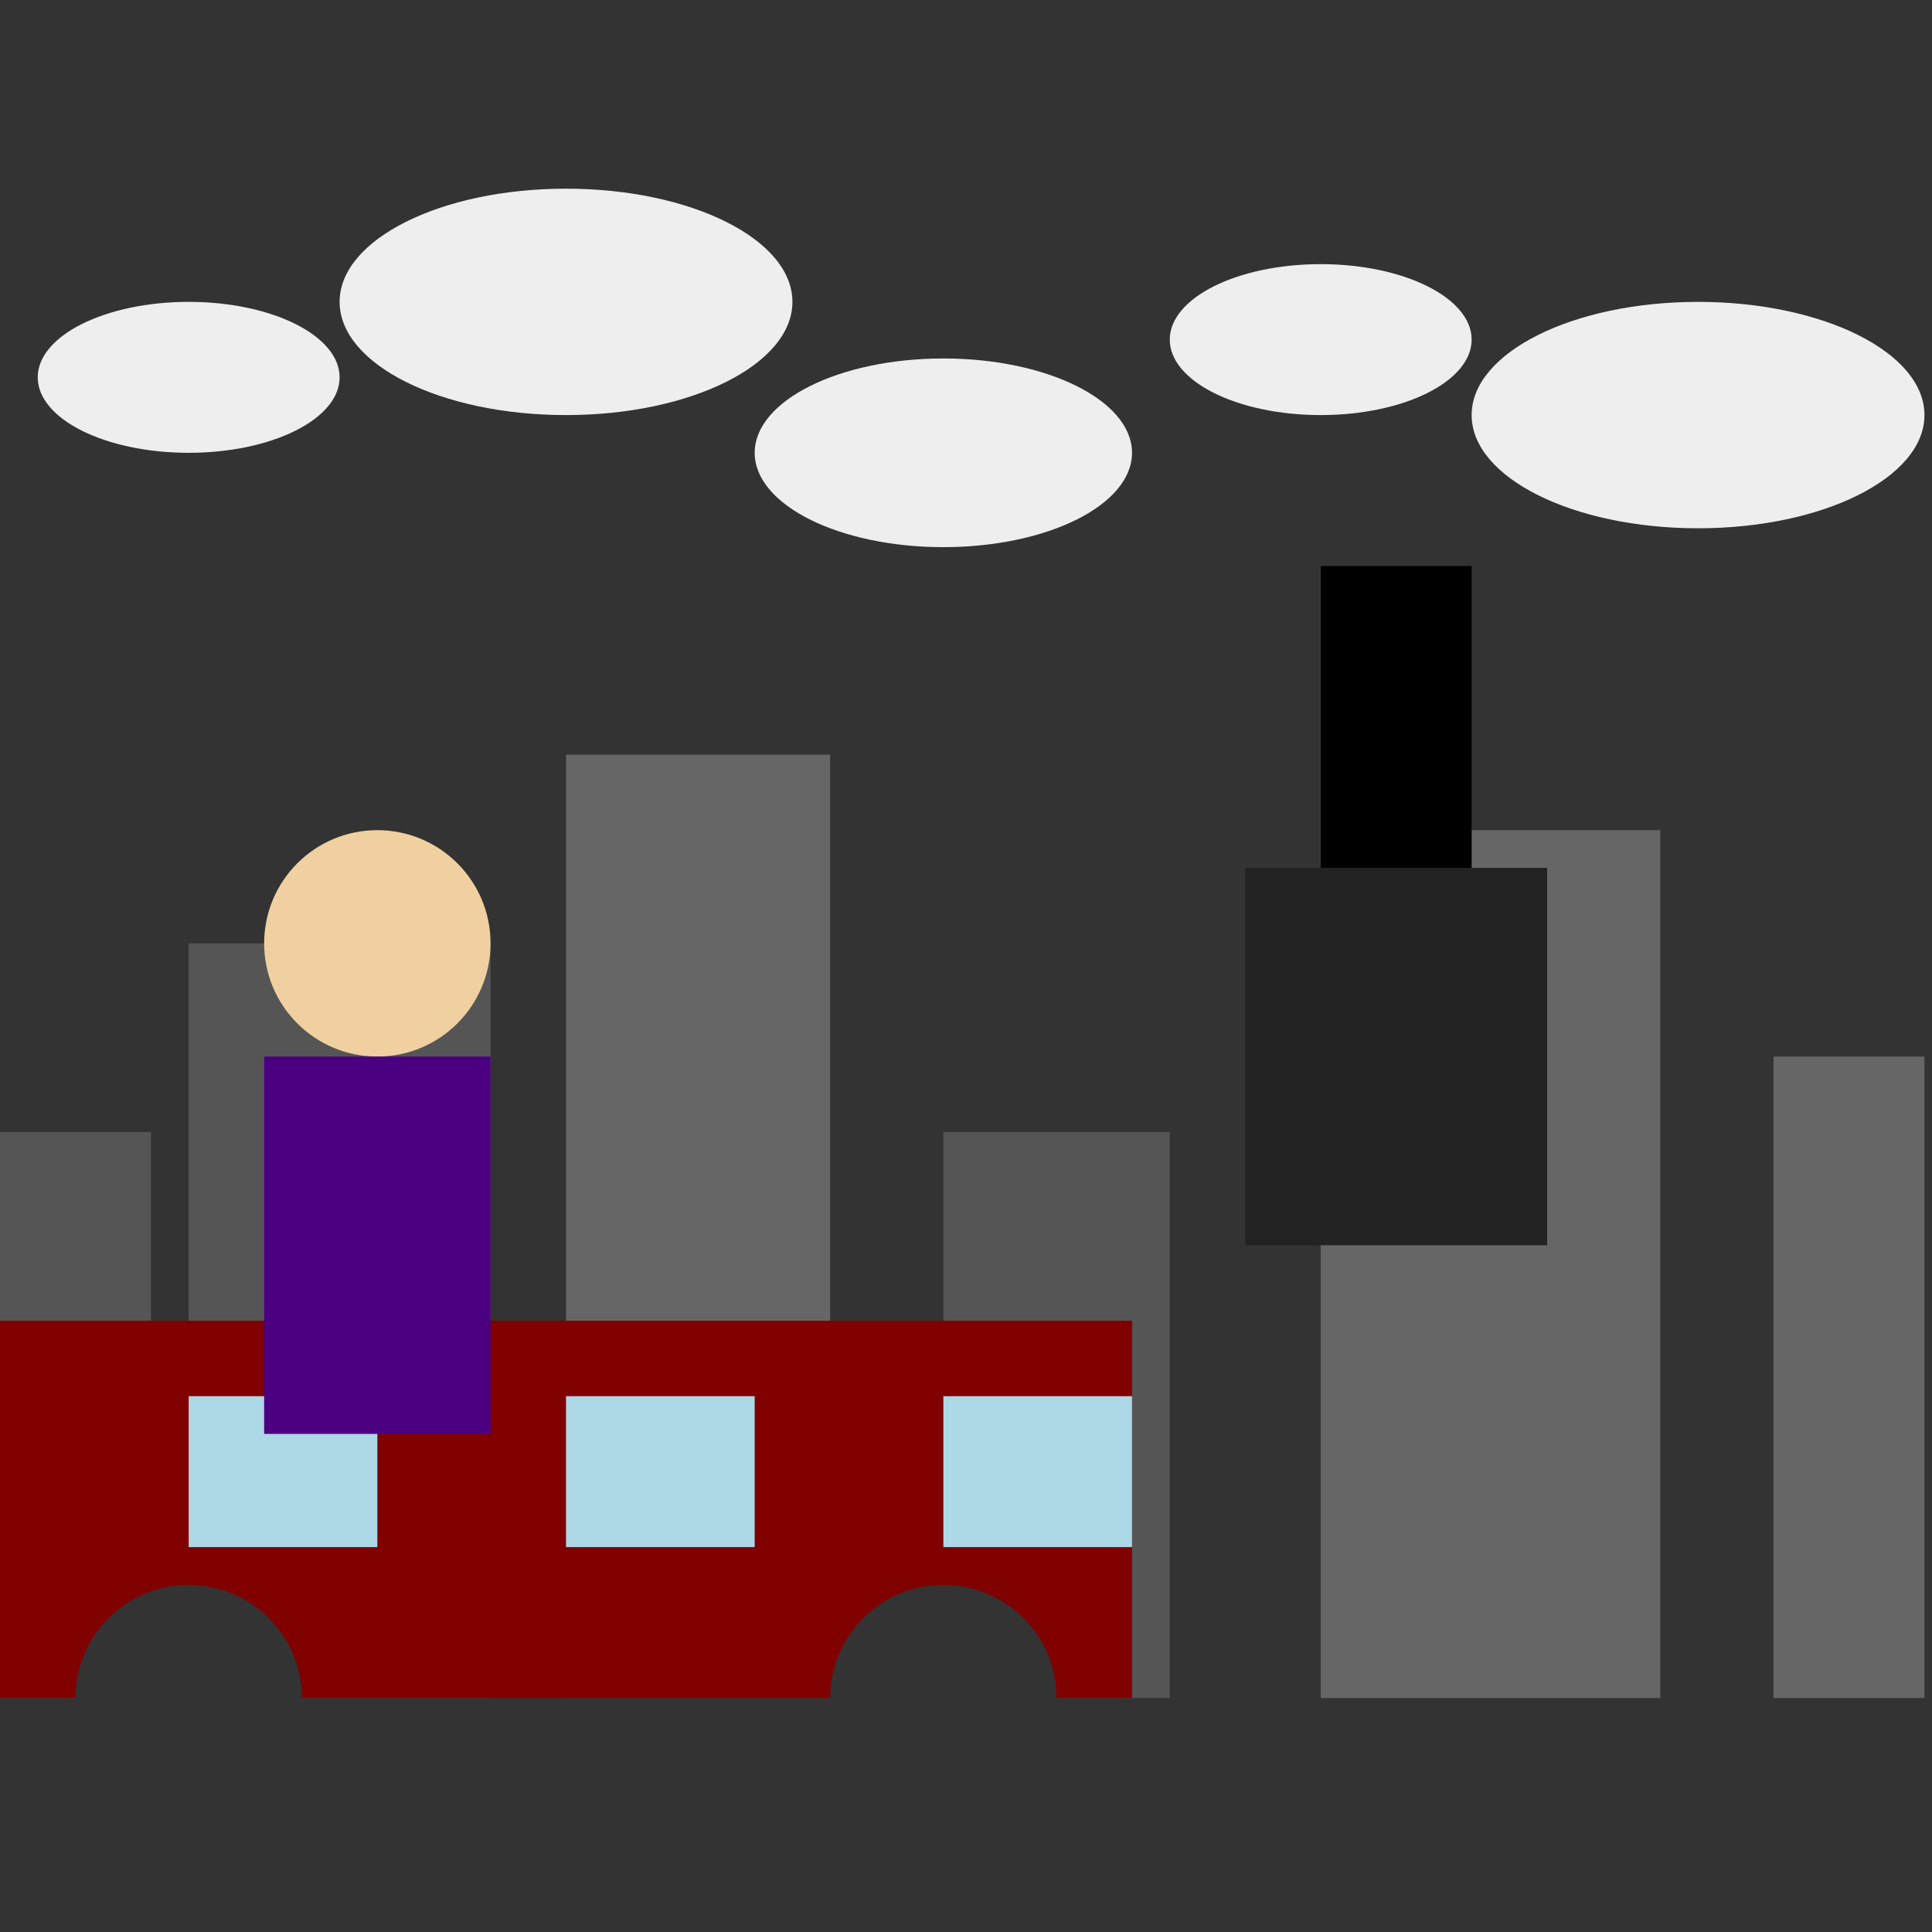
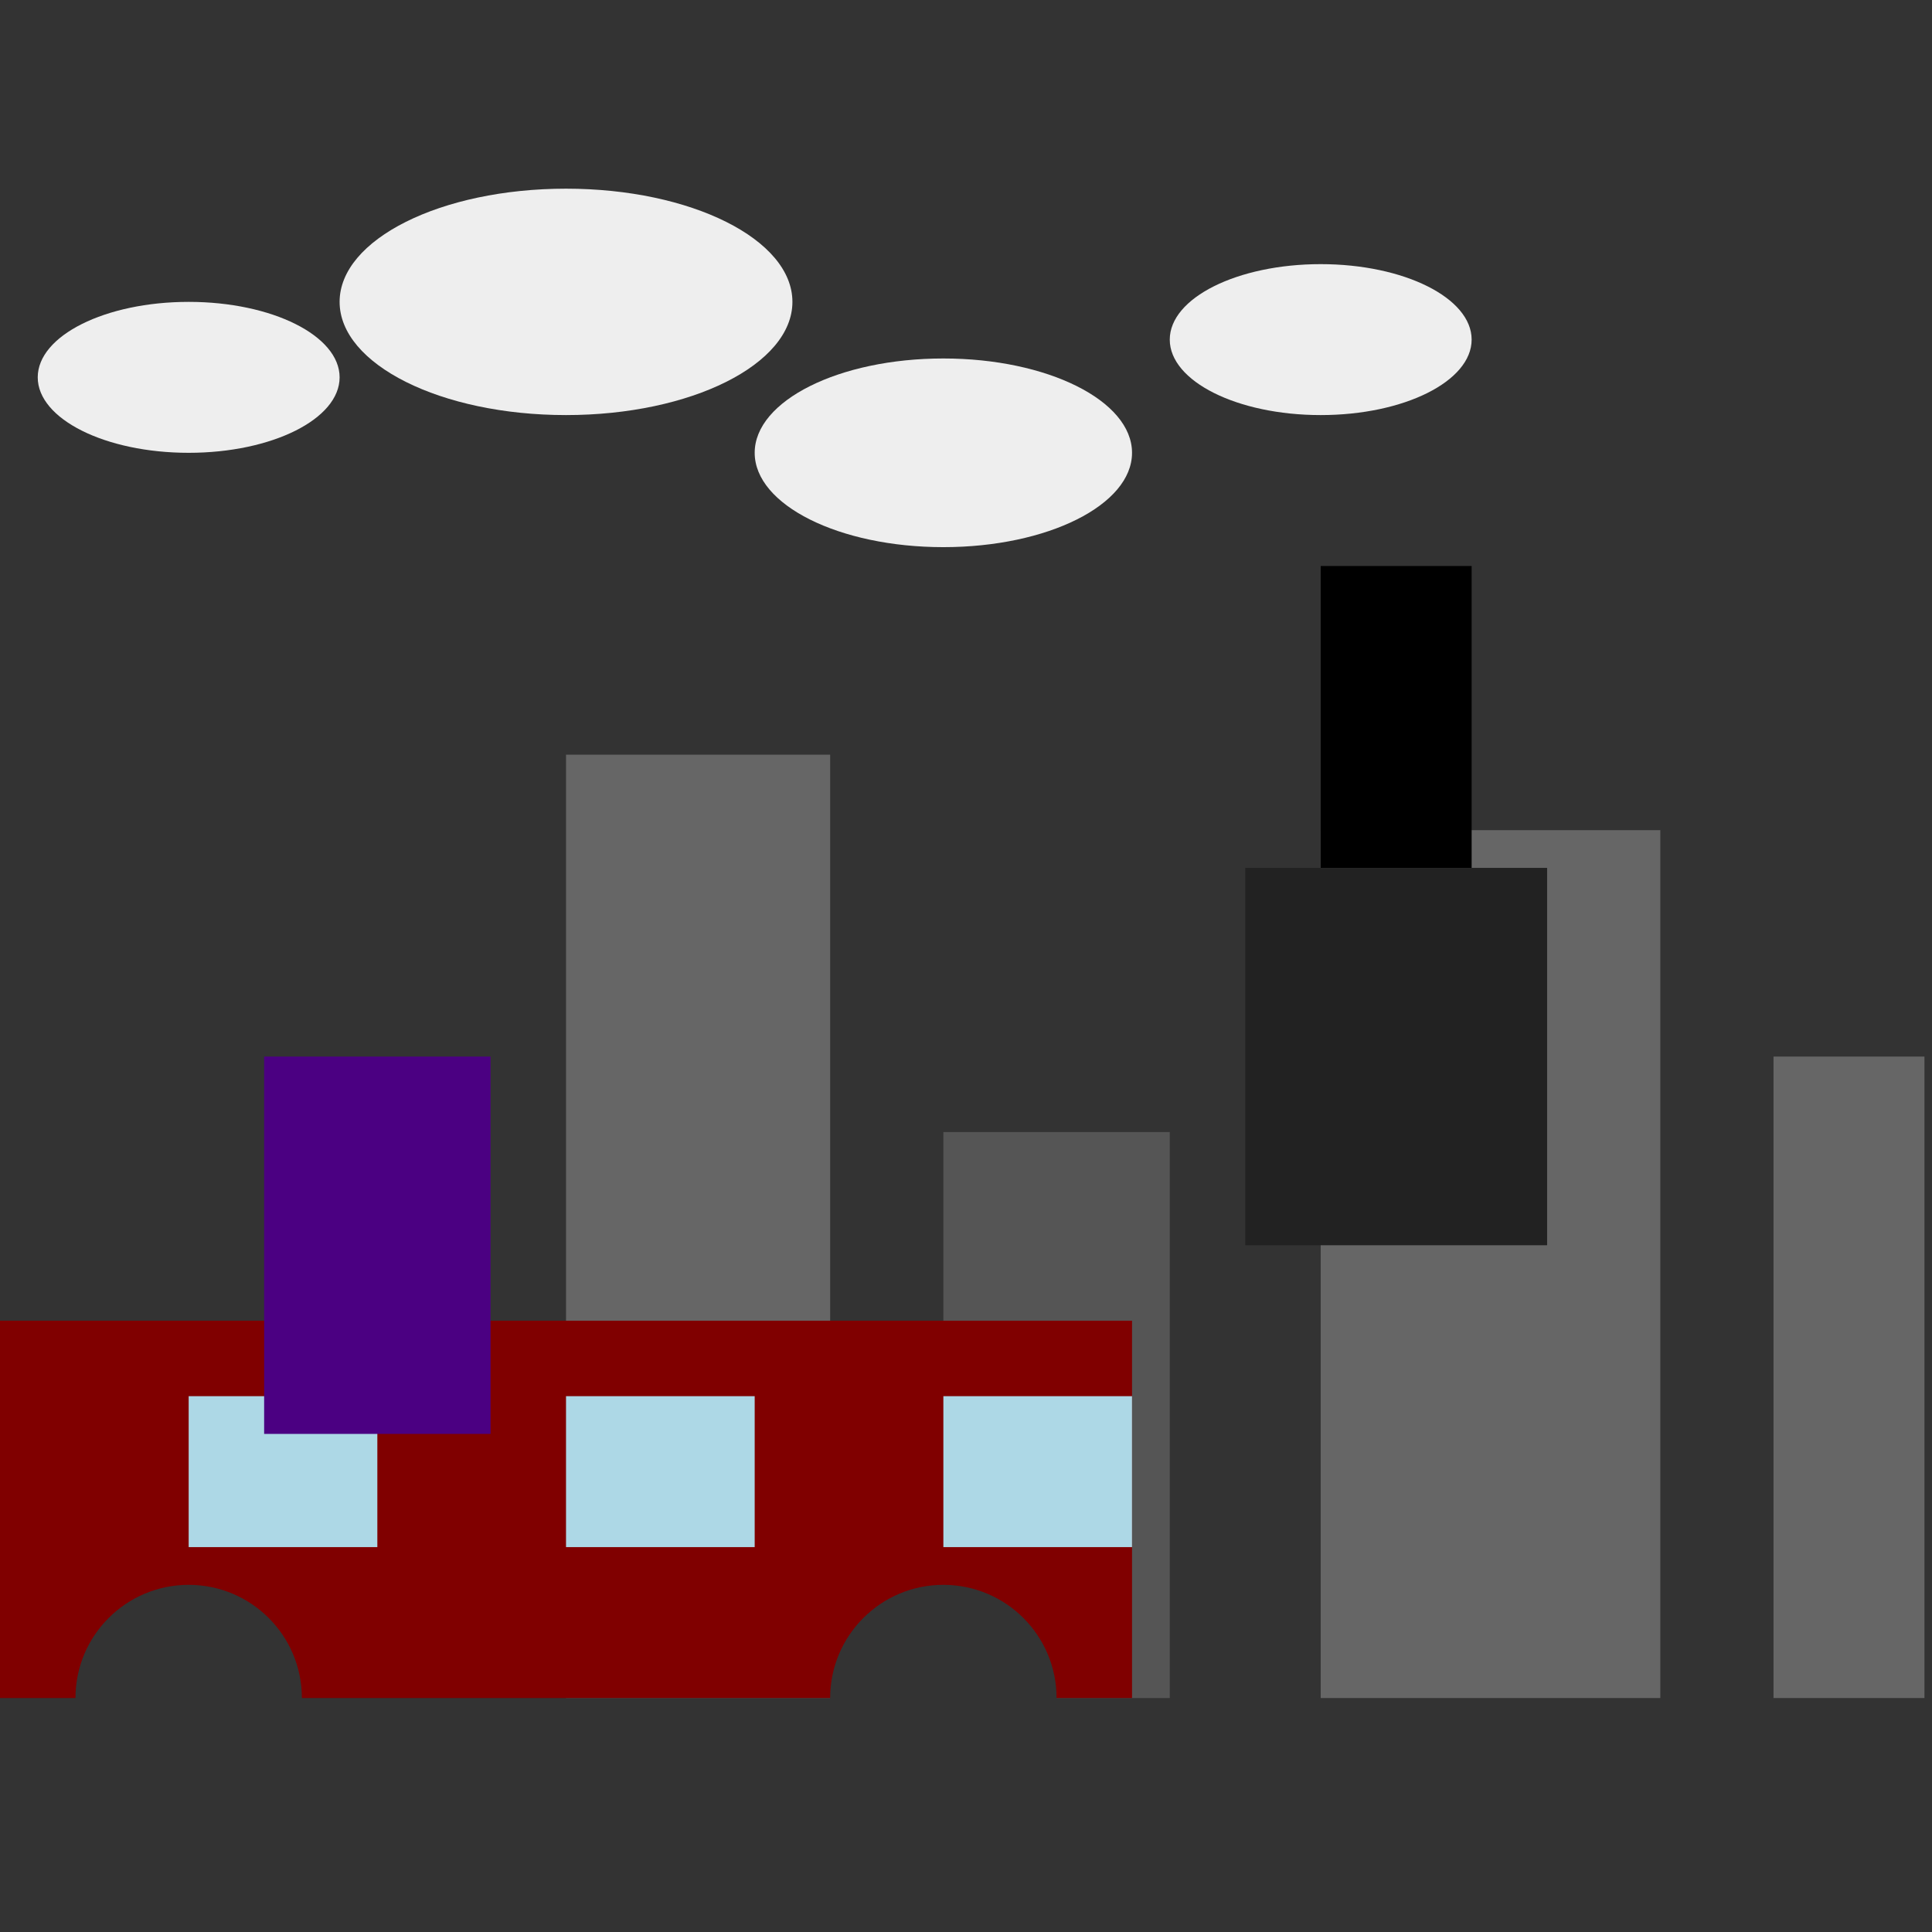
<svg xmlns="http://www.w3.org/2000/svg" xmlns:xlink="http://www.w3.org/1999/xlink" viewBox="0 0 512 512">
  <title>Gordon's Awakening</title>
  <desc>Gordon Freeman wakes up on a train to City 17. The Combine await... or is it just a very, very long commute?</desc>
  <rect id="background" class="background" width="512" height="512" fill="#333" />
  <g id="cityscape" class="cityscape">
-     <rect id="building1" class="building" x="50" y="250" width="80" height="200" fill="#555" />
    <rect id="building2" class="building" x="150" y="200" width="70" height="250" fill="#666" />
    <rect id="building3" class="building" x="250" y="300" width="60" height="150" fill="#555" />
    <rect id="building4" class="building" x="350" y="220" width="90" height="230" fill="#666" />
-     <rect id="building5" class="building" x="0" y="300" width="40" height="150" fill="#555" />
    <rect id="building6" class="building" x="470" y="280" width="40" height="170" fill="#666" />
  </g>
  <g id="train" class="train">
    <rect id="train_body" class="train_body" x="0" y="350" width="300" height="100" fill="#800000" />
    <circle id="train_wheel1" class="train_wheel" cx="50" cy="450" r="30" fill="#333">
      <animate attributeName="transform" type="rotate" from="0 50 450" to="360 50 450" dur="5s" repeatCount="indefinite" />
    </circle>
    <circle id="train_wheel2" class="train_wheel" cx="250" cy="450" r="30" fill="#333">
      <animate attributeName="transform" type="rotate" from="0 250 450" to="360 250 450" dur="5s" repeatCount="indefinite" />
    </circle>
    <rect id="train_window1" class="train_window" x="50" y="370" width="50" height="40" fill="#ADD8E6" />
    <rect id="train_window2" class="train_window" x="150" y="370" width="50" height="40" fill="#ADD8E6" />
    <rect id="train_window3" class="train_window" x="250" y="370" width="50" height="40" fill="#ADD8E6" />
  </g>
  <g id="gordon" class="gordon">
-     <circle id="gordon_head" class="gordon_head" cx="100" cy="250" r="30" fill="#F0D0A0" />
    <rect id="gordon_body" class="gordon_body" x="70" y="280" width="60" height="100" fill="#4B0082" />
  </g>
  <g id="combine" class="combine">
    <rect id="combine_mask" class="combine_mask" x="350" y="150" width="40" height="80" fill="#000" />
    <rect id="combine_body" class="combine_body" x="330" y="230" width="80" height="100" fill="#222" />
  </g>
  <g id="clouds" class="clouds">
    <ellipse id="cloud1" class="cloud" cx="50" cy="100" rx="40" ry="20" fill="#EEE" />
    <ellipse id="cloud2" class="cloud" cx="150" cy="80" rx="60" ry="30" fill="#EEE" />
    <ellipse id="cloud3" class="cloud" cx="250" cy="120" rx="50" ry="25" fill="#EEE" />
    <ellipse id="cloud4" class="cloud" cx="350" cy="90" rx="40" ry="20" fill="#EEE" />
-     <ellipse id="cloud5" class="cloud" cx="450" cy="110" rx="60" ry="30" fill="#EEE" />
    <animateTransform xlink:href="#cloud1" attributeName="transform" type="translate" from="0 0" to="10 0" dur="5s" repeatCount="indefinite" additive="sum" accumulate="none" />
    <animateTransform xlink:href="#cloud2" attributeName="transform" type="translate" from="0 0" to="-15 0" dur="5s" repeatCount="indefinite" additive="sum" accumulate="none" />
    <animateTransform xlink:href="#cloud3" attributeName="transform" type="translate" from="0 0" to="20 0" dur="5s" repeatCount="indefinite" additive="sum" accumulate="none" />
    <animateTransform xlink:href="#cloud4" attributeName="transform" type="translate" from="0 0" to="-10 0" dur="5s" repeatCount="indefinite" additive="sum" accumulate="none" />
    <animateTransform xlink:href="#cloud5" attributeName="transform" type="translate" from="0 0" to="15 0" dur="5s" repeatCount="indefinite" additive="sum" accumulate="none" />
  </g>
</svg>